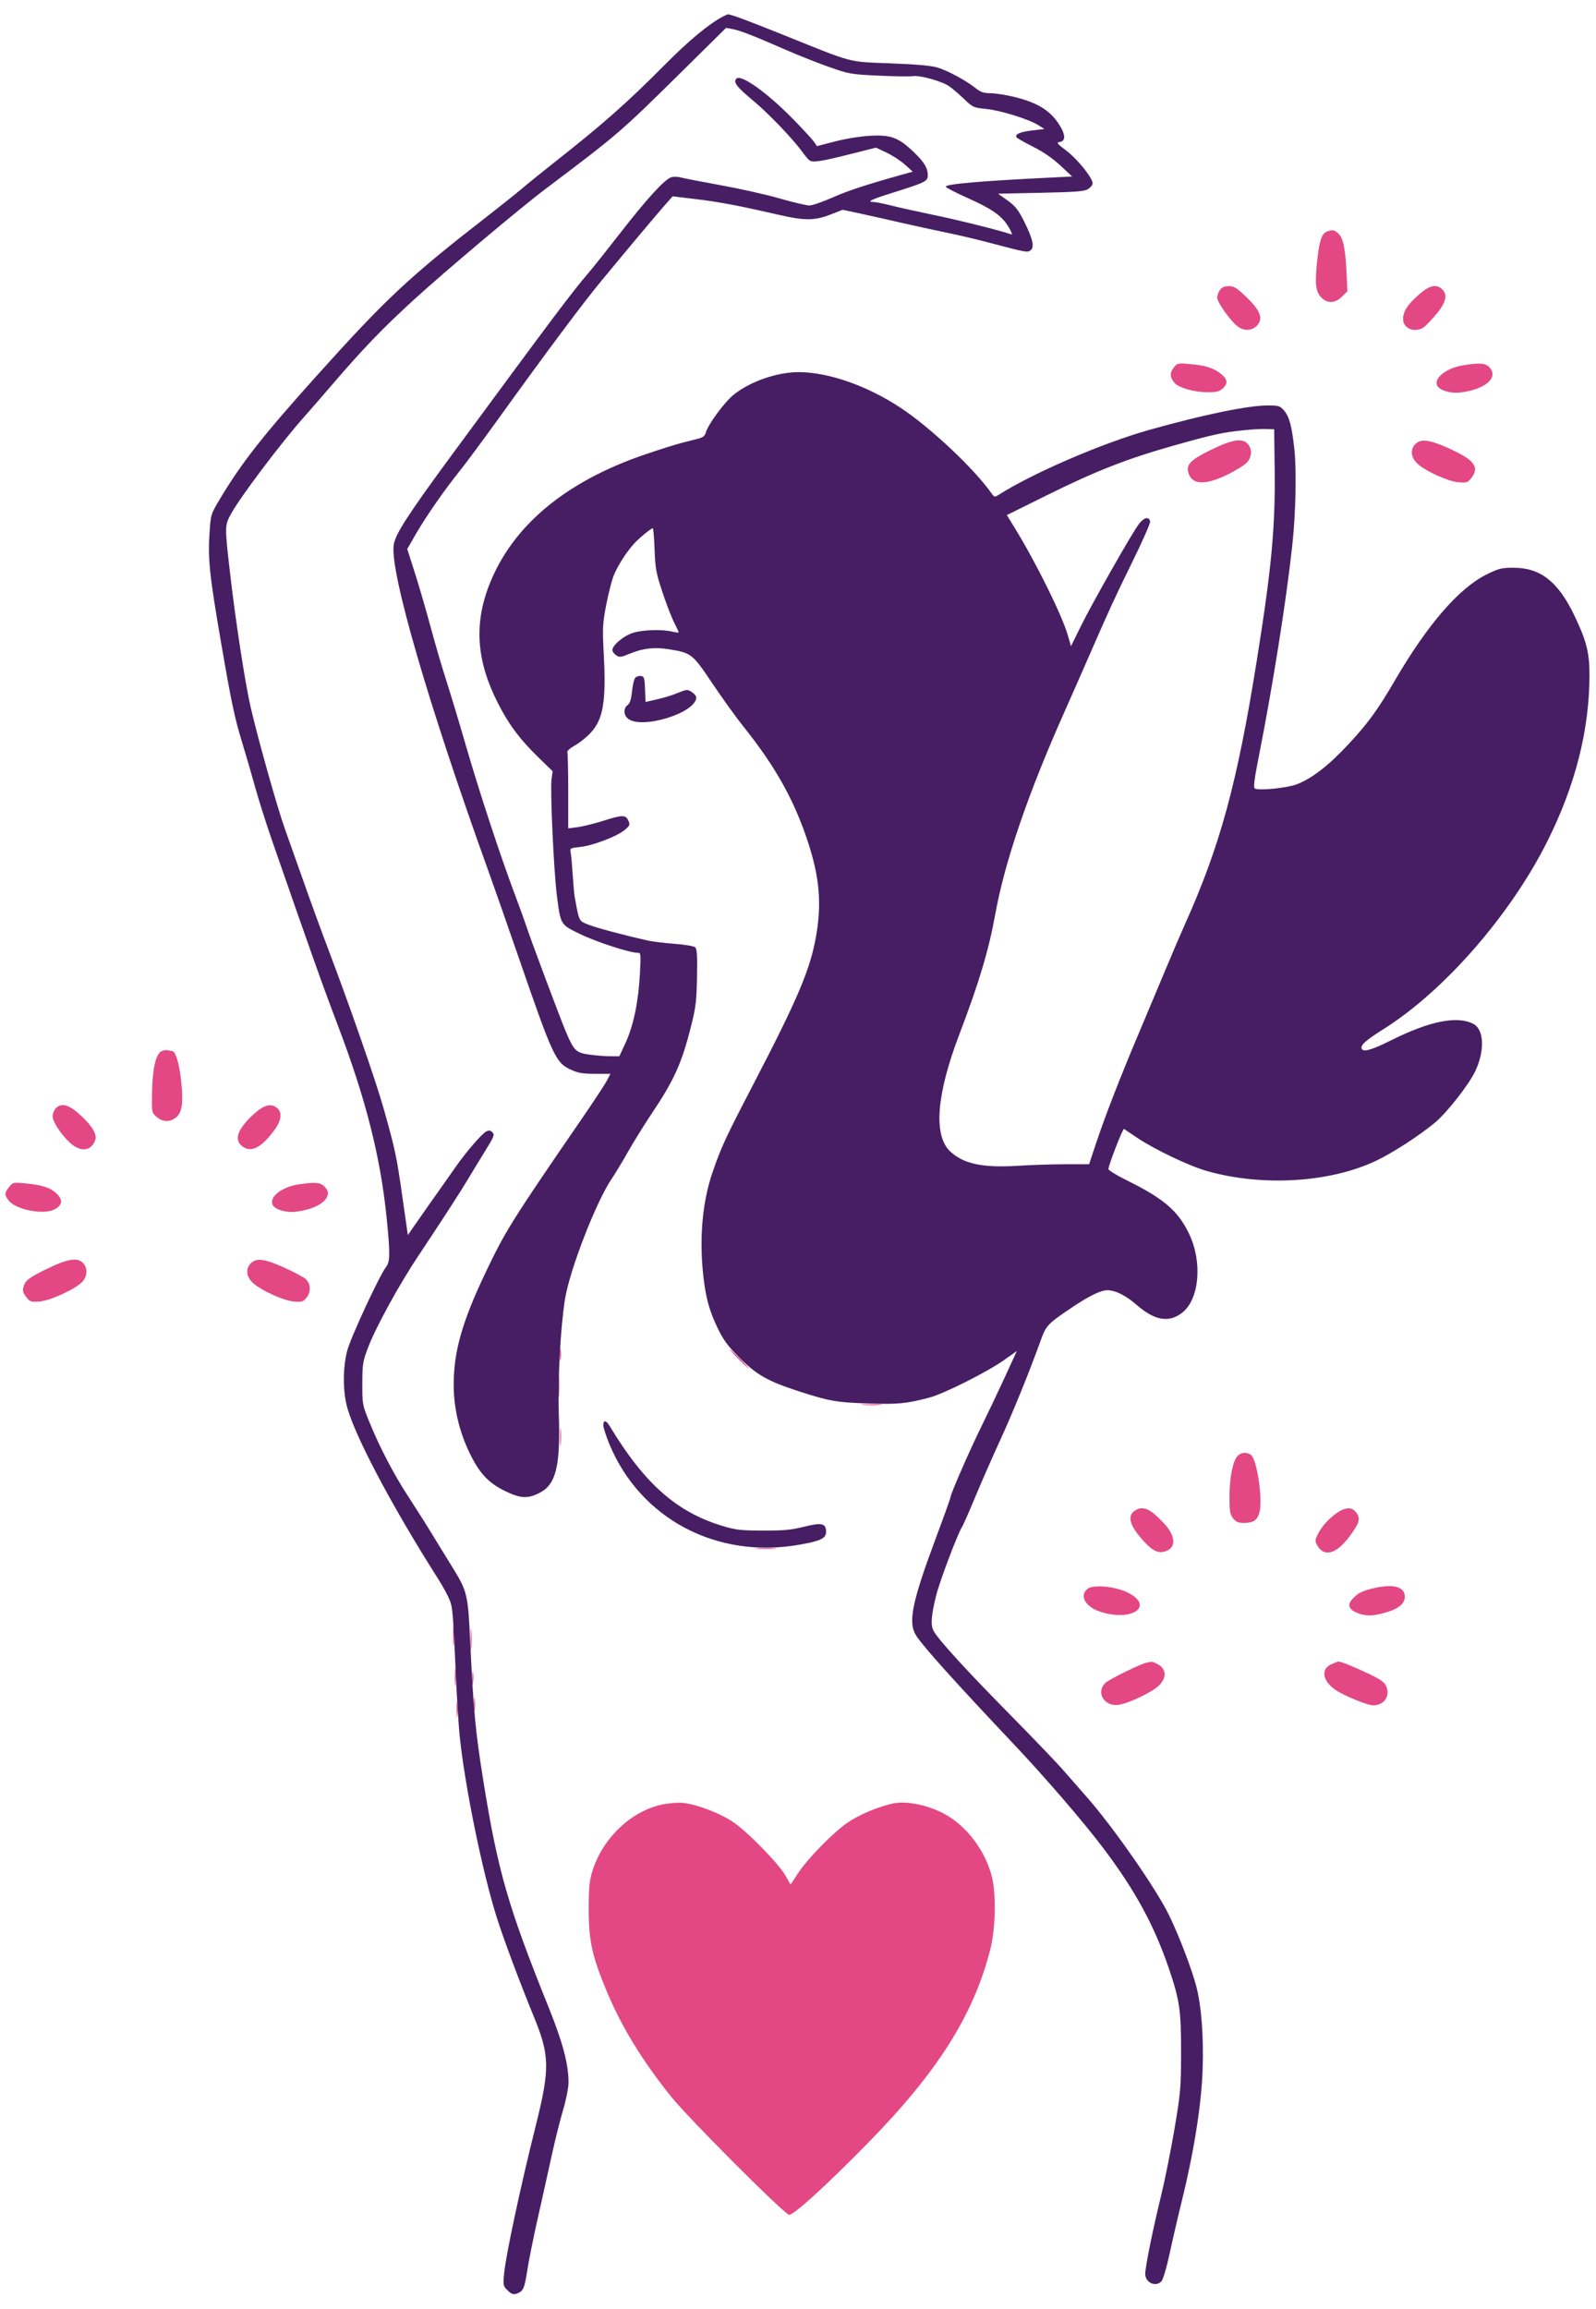
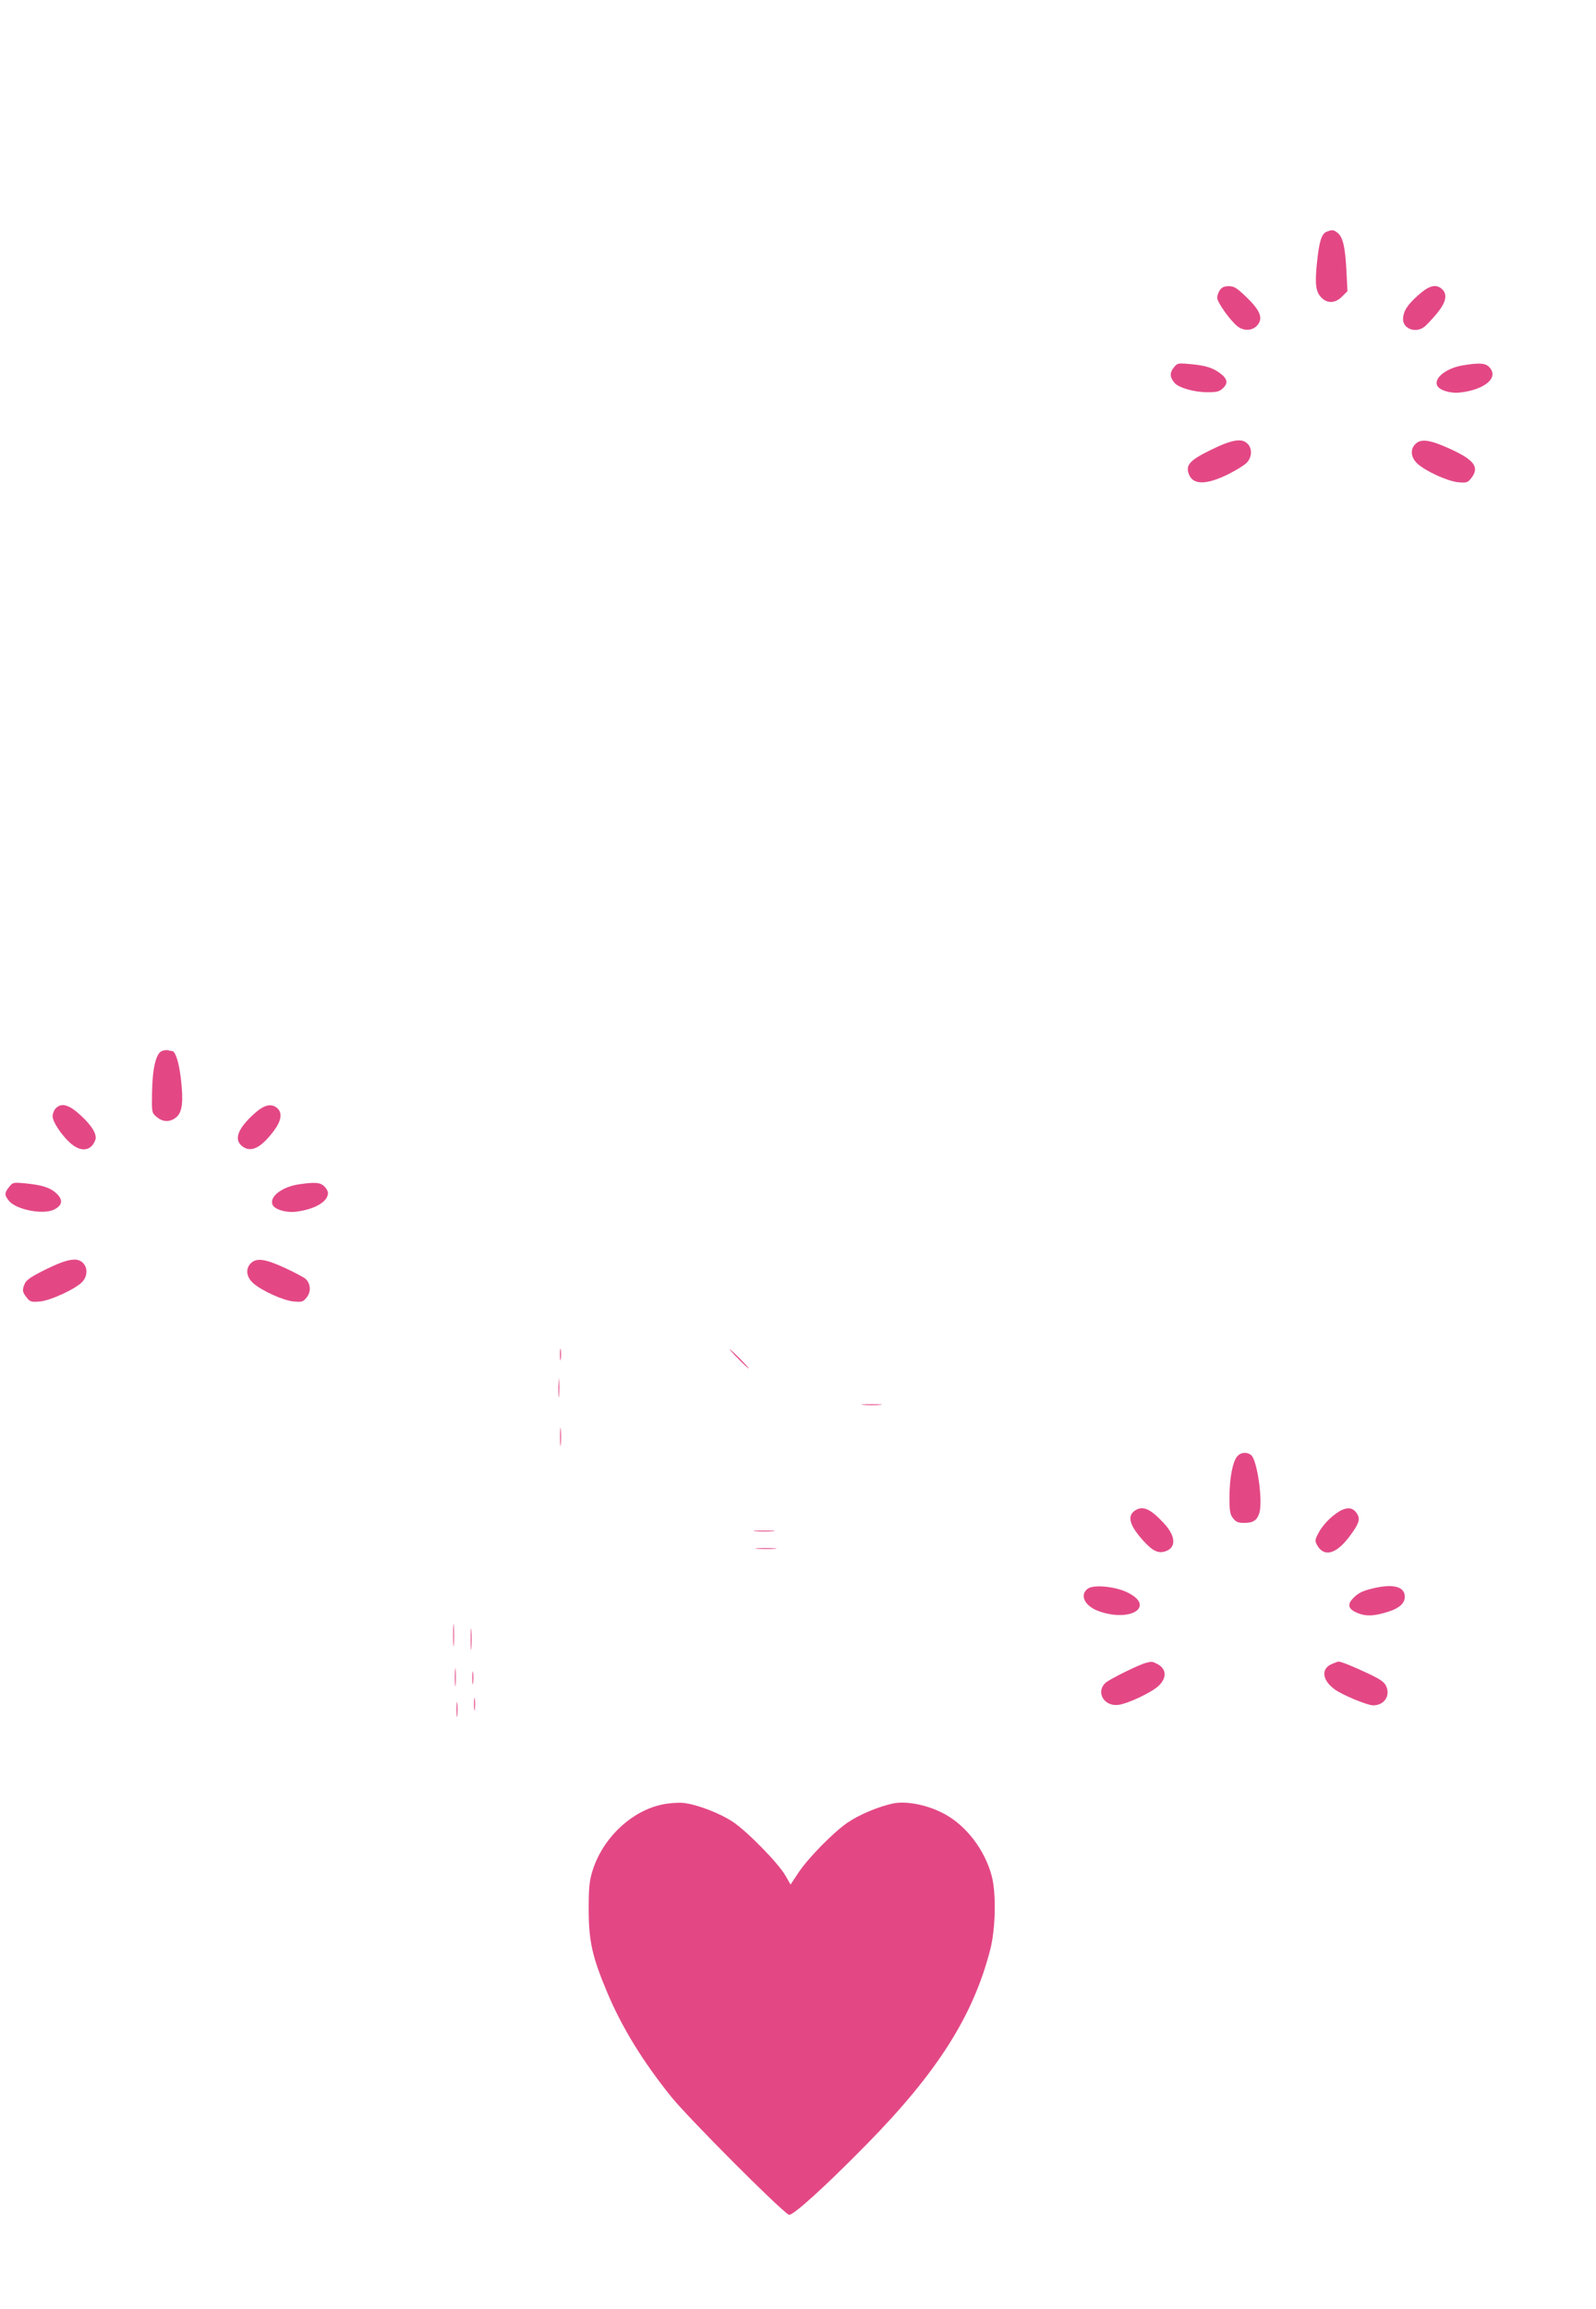
<svg xmlns="http://www.w3.org/2000/svg" width="56" height="81" viewBox="0 0 56 81" fill="none">
  <g clip-path="url(#clip0_6420_1834)">
-     <path fill-rule="evenodd" clip-rule="evenodd" d="M46.546 8.13C46.368 8.202 46.284 8.476 46.208 9.231C46.132 9.976 46.168 10.243 46.37 10.445C46.581 10.656 46.854 10.64 47.09 10.403L47.279 10.215L47.243 9.496C47.201 8.675 47.123 8.331 46.943 8.177C46.805 8.058 46.741 8.051 46.546 8.13ZM42.803 10.175C42.751 10.25 42.708 10.372 42.708 10.445C42.708 10.601 43.167 11.248 43.419 11.446C43.656 11.632 43.975 11.604 44.139 11.383C44.319 11.142 44.205 10.875 43.726 10.415C43.397 10.099 43.299 10.038 43.117 10.038C42.962 10.038 42.872 10.078 42.803 10.175ZM49.764 10.353C49.372 10.702 49.231 10.927 49.231 11.201C49.231 11.529 49.655 11.691 49.957 11.48C50.033 11.427 50.233 11.217 50.402 11.015C50.74 10.609 50.802 10.328 50.595 10.14C50.386 9.951 50.146 10.012 49.764 10.353ZM41.179 12.902C41.036 13.084 41.047 13.244 41.215 13.436C41.361 13.603 41.902 13.757 42.349 13.759C42.695 13.761 42.783 13.739 42.911 13.619C43.099 13.442 43.069 13.284 42.807 13.09C42.547 12.897 42.293 12.82 41.762 12.772C41.323 12.732 41.31 12.735 41.179 12.902ZM51.33 12.816C50.76 12.91 50.32 13.248 50.422 13.514C50.487 13.685 50.886 13.81 51.236 13.769C52.127 13.664 52.61 13.233 52.246 12.869C52.111 12.735 51.894 12.722 51.33 12.816ZM42.481 15.785C41.739 16.15 41.593 16.312 41.717 16.639C41.861 17.017 42.33 17.015 43.099 16.634C43.375 16.497 43.668 16.315 43.749 16.228C43.927 16.038 43.943 15.752 43.785 15.578C43.586 15.357 43.241 15.412 42.481 15.785ZM49.661 15.577C49.473 15.765 49.502 16.047 49.731 16.262C50.017 16.529 50.806 16.888 51.175 16.918C51.458 16.942 51.501 16.928 51.621 16.775C51.924 16.39 51.734 16.132 50.855 15.735C50.163 15.422 49.857 15.381 49.661 15.577ZM5.679 36.87C5.473 36.953 5.35 37.468 5.335 38.315C5.323 39.031 5.323 39.032 5.496 39.181C5.714 39.37 5.975 39.372 6.189 39.189C6.4 39.008 6.441 38.642 6.345 37.822C6.278 37.254 6.152 36.869 6.034 36.869C6.004 36.869 5.942 36.857 5.897 36.842C5.852 36.827 5.754 36.84 5.679 36.87ZM1.948 38.889C1.892 38.951 1.846 39.071 1.846 39.156C1.846 39.351 2.148 39.809 2.464 40.095C2.834 40.429 3.203 40.384 3.344 39.989C3.411 39.798 3.234 39.499 2.837 39.131C2.417 38.742 2.147 38.669 1.948 38.889ZM8.93 39.059C8.346 39.584 8.199 39.967 8.489 40.202C8.8 40.453 9.164 40.274 9.629 39.641C9.872 39.309 9.91 39.038 9.734 38.879C9.529 38.693 9.273 38.751 8.93 39.059ZM0.318 41.64C0.153 41.849 0.152 41.919 0.308 42.117C0.56 42.438 1.525 42.625 1.908 42.427C2.195 42.278 2.219 42.087 1.979 41.863C1.761 41.66 1.477 41.568 0.887 41.512C0.462 41.472 0.447 41.475 0.318 41.64ZM10.491 41.545C9.902 41.632 9.453 41.973 9.56 42.253C9.625 42.422 10.024 42.548 10.369 42.508C11.039 42.429 11.508 42.157 11.508 41.848C11.508 41.786 11.447 41.679 11.373 41.61C11.23 41.477 11.048 41.464 10.491 41.545ZM1.623 44.522C1.124 44.767 0.931 44.895 0.875 45.017C0.771 45.246 0.78 45.319 0.933 45.514C1.054 45.668 1.094 45.68 1.394 45.656C1.771 45.624 2.651 45.219 2.888 44.966C3.066 44.777 3.082 44.49 2.924 44.316C2.725 44.096 2.379 44.151 1.623 44.522ZM8.8 44.315C8.611 44.504 8.64 44.785 8.87 45C9.156 45.267 9.945 45.626 10.313 45.657C10.599 45.68 10.639 45.667 10.764 45.508C10.921 45.309 10.902 45.032 10.722 44.862C10.663 44.808 10.337 44.635 9.996 44.477C9.305 44.159 8.998 44.117 8.8 44.315ZM19.649 47.515C19.649 47.701 19.661 47.778 19.675 47.684C19.689 47.591 19.689 47.439 19.675 47.346C19.661 47.253 19.649 47.329 19.649 47.515ZM25.908 47.669C26.091 47.855 26.256 48.008 26.273 48.008C26.29 48.008 26.153 47.855 25.969 47.669C25.785 47.483 25.621 47.331 25.604 47.331C25.587 47.331 25.724 47.483 25.908 47.669ZM19.592 48.654C19.592 48.992 19.602 49.123 19.615 48.944C19.627 48.765 19.627 48.488 19.614 48.329C19.602 48.169 19.591 48.315 19.592 48.654ZM30.292 49.284C30.453 49.296 30.716 49.296 30.877 49.284C31.038 49.271 30.906 49.261 30.585 49.261C30.263 49.261 30.131 49.271 30.292 49.284ZM19.652 50.408C19.652 50.695 19.663 50.813 19.676 50.669C19.689 50.525 19.689 50.29 19.676 50.146C19.663 50.002 19.652 50.12 19.652 50.408ZM43.417 51.082C43.254 51.263 43.141 51.843 43.139 52.507C43.139 53.013 43.157 53.122 43.266 53.261C43.366 53.388 43.447 53.423 43.639 53.423C43.969 53.423 44.099 53.342 44.184 53.086C44.321 52.671 44.113 51.203 43.894 51.038C43.744 50.926 43.542 50.944 43.417 51.082ZM39.869 52.962C39.531 53.145 39.607 53.485 40.115 54.047C40.457 54.425 40.663 54.515 40.933 54.403C41.276 54.261 41.241 53.872 40.848 53.446C40.391 52.95 40.13 52.821 39.869 52.962ZM47.101 52.962C46.816 53.086 46.434 53.452 46.273 53.757C46.133 54.02 46.13 54.05 46.217 54.207C46.454 54.629 46.878 54.521 47.33 53.925C47.687 53.454 47.741 53.292 47.611 53.092C47.489 52.907 47.325 52.865 47.101 52.962ZM26.51 53.715C26.689 53.727 26.965 53.727 27.125 53.714C27.285 53.702 27.138 53.691 26.8 53.692C26.462 53.692 26.331 53.702 26.51 53.715ZM26.571 54.33C26.75 54.342 27.027 54.342 27.187 54.33C27.346 54.317 27.2 54.307 26.861 54.307C26.523 54.307 26.392 54.318 26.571 54.33ZM38.169 55.729C37.865 55.951 38.061 56.346 38.563 56.523C39.687 56.919 40.549 56.345 39.558 55.861C39.127 55.65 38.376 55.579 38.169 55.729ZM48.154 55.724C47.781 55.816 47.644 55.888 47.456 56.089C47.256 56.303 47.323 56.466 47.663 56.596C47.96 56.709 48.241 56.691 48.744 56.527C49.105 56.409 49.292 56.234 49.292 56.015C49.292 55.652 48.878 55.547 48.154 55.724ZM15.9 57.361C15.9 57.717 15.91 57.862 15.922 57.684C15.935 57.507 15.935 57.216 15.922 57.038C15.91 56.861 15.9 57.006 15.9 57.361ZM16.515 57.515C16.515 57.854 16.525 57.984 16.538 57.806C16.55 57.627 16.55 57.35 16.538 57.19C16.525 57.031 16.515 57.177 16.515 57.515ZM40.215 58.33C39.968 58.392 38.922 58.908 38.786 59.036C38.444 59.358 38.735 59.863 39.231 59.807C39.567 59.77 40.417 59.368 40.661 59.131C40.949 58.852 40.928 58.539 40.611 58.374C40.43 58.281 40.416 58.279 40.215 58.33ZM46.725 58.375C46.341 58.542 46.391 58.943 46.835 59.265C47.107 59.462 47.977 59.823 48.18 59.823C48.561 59.823 48.787 59.502 48.644 59.163C48.58 59.01 48.456 58.921 48.021 58.713C47.502 58.466 47.044 58.282 46.962 58.287C46.94 58.288 46.834 58.328 46.725 58.375ZM15.96 58.838C15.96 59.126 15.971 59.244 15.983 59.1C15.996 58.956 15.996 58.721 15.983 58.577C15.971 58.433 15.96 58.551 15.96 58.838ZM16.573 58.869C16.573 59.072 16.585 59.148 16.598 59.037C16.612 58.927 16.612 58.761 16.598 58.668C16.584 58.575 16.573 58.666 16.573 58.869ZM16.634 59.792C16.635 59.995 16.646 60.071 16.66 59.96C16.674 59.85 16.673 59.684 16.659 59.591C16.645 59.499 16.634 59.589 16.634 59.792ZM16.02 59.977C16.02 60.214 16.032 60.303 16.045 60.175C16.058 60.048 16.058 59.854 16.044 59.745C16.031 59.635 16.02 59.74 16.02 59.977ZM23.247 63.299C22.143 63.526 21.133 64.492 20.78 65.656C20.678 65.993 20.655 66.239 20.656 66.992C20.657 68.088 20.779 68.637 21.293 69.864C21.811 71.103 22.534 72.284 23.545 73.546C24.133 74.279 27.329 77.487 27.677 77.692C27.789 77.759 28.921 76.736 30.401 75.23C32.892 72.696 34.152 70.711 34.748 68.38C34.933 67.658 34.958 66.427 34.801 65.823C34.562 64.902 33.908 64.044 33.13 63.627C32.546 63.315 31.799 63.165 31.328 63.266C30.817 63.376 30.144 63.66 29.741 63.935C29.244 64.275 28.36 65.175 28.022 65.683L27.739 66.109L27.56 65.796C27.311 65.36 26.221 64.247 25.715 63.91C25.249 63.6 24.444 63.293 23.969 63.245C23.8 63.227 23.475 63.252 23.247 63.299Z" fill="#E34885" />
-     <path fill-rule="evenodd" clip-rule="evenodd" d="M25.323 0.604C24.855 0.856 24.144 1.448 23.353 2.246C21.978 3.631 21.183 4.333 19.354 5.774C18.982 6.067 18.511 6.448 18.308 6.621C18.105 6.793 17.62 7.181 17.231 7.483C14.338 9.728 13.582 10.433 11.073 13.225C9.235 15.271 8.484 16.226 7.738 17.468C7.398 18.035 7.396 18.04 7.353 18.677C7.29 19.603 7.351 20.192 7.76 22.561C8.118 24.641 8.233 25.186 8.494 26.038C8.624 26.461 8.83 27.168 8.951 27.608C9.073 28.048 9.335 28.878 9.535 29.454C10.927 33.462 11.311 34.541 11.857 35.977C12.839 38.562 13.353 40.592 13.569 42.746C13.693 43.99 13.689 44.263 13.543 44.449C13.316 44.738 12.304 46.919 12.183 47.38C12.039 47.93 12.026 48.662 12.149 49.238C12.353 50.19 13.689 52.739 15.377 55.392C15.538 55.646 15.717 55.974 15.775 56.122C15.884 56.398 15.894 56.514 16.002 58.9C16.037 59.661 16.094 60.561 16.129 60.9C16.311 62.655 16.916 65.624 17.422 67.238C17.65 67.969 18.243 69.555 18.72 70.715C19.292 72.107 19.301 72.558 18.8 74.561C18.26 76.721 17.755 79.079 17.69 79.741C17.648 80.164 17.654 80.19 17.809 80.345C17.929 80.465 18.007 80.497 18.109 80.466C18.352 80.393 18.404 80.285 18.498 79.664C18.548 79.328 18.714 78.5 18.867 77.823C19.02 77.146 19.239 76.161 19.354 75.633C19.468 75.106 19.648 74.385 19.753 74.033C19.861 73.671 19.946 73.245 19.948 73.054C19.953 72.437 19.749 71.656 19.271 70.469C17.825 66.881 17.47 65.65 16.959 62.469C16.678 60.723 16.611 59.997 16.491 57.439C16.422 55.962 16.381 55.794 15.9 55.021C15.742 54.768 15.428 54.257 15.202 53.885C14.976 53.512 14.581 52.888 14.326 52.498C13.817 51.722 13.317 50.762 12.948 49.854C12.718 49.286 12.711 49.248 12.713 48.531C12.715 47.849 12.731 47.752 12.915 47.269C13.188 46.555 14.008 45.057 14.673 44.062C15.517 42.797 16.159 41.805 16.441 41.331C16.582 41.094 16.849 40.656 17.034 40.357C17.335 39.87 17.361 39.804 17.277 39.72C17.205 39.648 17.155 39.642 17.059 39.693C16.899 39.779 16.345 40.421 15.991 40.931C15.838 41.151 15.563 41.541 15.38 41.799C15.196 42.056 14.881 42.505 14.678 42.797L14.31 43.326L14.115 41.959C13.91 40.531 13.873 40.354 13.465 38.9C13.199 37.951 12.3 35.363 11.53 33.331C11.273 32.654 10.874 31.56 10.643 30.9C10.411 30.24 10.123 29.428 10.003 29.096C9.743 28.38 9.052 25.925 8.794 24.803C8.595 23.936 8.262 21.762 8.068 20.069C7.881 18.44 7.882 18.426 8.12 18.002C8.46 17.395 9.87 15.526 10.646 14.654C10.871 14.4 11.329 13.874 11.662 13.485C12.732 12.237 13.421 11.521 14.523 10.513C15.598 9.531 18.236 7.31 19.129 6.637C21.714 4.688 21.767 4.642 23.953 2.482L25.476 0.978L25.707 1.021C25.971 1.07 26.47 1.264 27.569 1.747C27.992 1.932 28.671 2.202 29.077 2.345C29.79 2.597 29.851 2.608 30.831 2.654C31.389 2.681 31.932 2.688 32.036 2.671C32.277 2.633 33.043 2.847 33.306 3.027C33.417 3.103 33.65 3.303 33.825 3.471C34.131 3.766 34.158 3.778 34.596 3.821C35.099 3.87 36.096 4.179 36.431 4.39L36.646 4.525L36.221 4.575C35.796 4.625 35.601 4.71 35.667 4.816C35.686 4.847 35.947 4.996 36.247 5.147C36.603 5.325 36.937 5.555 37.206 5.806L37.618 6.192L36.794 6.233C34.388 6.351 33.156 6.459 33.186 6.55C33.197 6.585 33.524 6.754 33.911 6.927C34.805 7.327 35.141 7.559 35.376 7.942C35.48 8.11 35.531 8.237 35.49 8.223C35.075 8.081 33.665 7.728 32.8 7.549C32.208 7.426 31.511 7.271 31.251 7.205C30.992 7.139 30.716 7.085 30.639 7.085C30.395 7.085 30.592 6.988 31.262 6.78C32.464 6.405 32.554 6.362 32.554 6.154C32.554 5.888 32.425 5.679 32.037 5.311C31.519 4.821 31.249 4.723 30.527 4.763C30.192 4.782 29.665 4.867 29.302 4.961L28.665 5.126L28.568 4.982C28.514 4.903 28.192 4.552 27.851 4.202C26.932 3.26 26.004 2.594 25.839 2.759C25.719 2.879 25.845 3.046 26.409 3.515C26.958 3.972 27.806 4.854 28.153 5.331C28.251 5.466 28.361 5.597 28.397 5.622C28.52 5.708 28.794 5.668 29.764 5.424L30.738 5.179L31.107 5.354C31.311 5.45 31.601 5.639 31.752 5.775L32.028 6.022L31.66 6.124C30.413 6.472 29.743 6.692 29.199 6.934C28.86 7.084 28.5 7.208 28.399 7.208C28.298 7.208 27.828 7.097 27.354 6.961C26.88 6.825 25.952 6.617 25.292 6.498C24.632 6.378 23.999 6.256 23.886 6.225C23.767 6.193 23.62 6.192 23.538 6.223C23.302 6.313 22.678 6.996 21.797 8.131C21.337 8.723 20.819 9.374 20.646 9.577C20.041 10.286 19.511 10.992 15.908 15.884C14.318 18.043 13.87 18.734 13.814 19.115C13.675 20.052 15.036 24.732 17.15 30.592C17.339 31.117 17.819 32.488 18.216 33.638C19.391 37.042 19.5 37.278 20.019 37.519C20.28 37.641 20.438 37.668 20.878 37.669L21.418 37.669L21.299 37.9C21.233 38.027 20.847 38.615 20.44 39.208C17.939 42.85 17.735 43.176 17.031 44.654C16.213 46.371 15.915 47.428 15.919 48.592C15.922 49.412 16.118 50.238 16.489 50.995C16.827 51.684 17.137 52.016 17.706 52.297C18.256 52.569 18.516 52.584 18.937 52.367C19.513 52.07 19.67 51.419 19.607 49.576C19.568 48.399 19.667 46.555 19.824 45.577C19.989 44.542 20.927 42.13 21.472 41.337C21.577 41.184 21.829 40.768 22.031 40.412C22.233 40.056 22.596 39.469 22.838 39.108C23.66 37.881 23.92 37.307 24.253 35.977C24.414 35.339 24.441 35.106 24.456 34.269C24.47 33.493 24.456 33.285 24.387 33.227C24.339 33.188 24.018 33.135 23.673 33.109C23.328 33.084 22.908 33.033 22.738 32.995C21.885 32.804 20.92 32.547 20.641 32.435C20.303 32.299 20.322 32.338 20.158 31.423C20.146 31.355 20.118 31.023 20.095 30.684C20.073 30.346 20.041 29.997 20.024 29.909C19.995 29.754 20.006 29.747 20.358 29.711C20.803 29.664 21.646 29.342 21.918 29.115C22.103 28.961 22.113 28.933 22.046 28.785C21.951 28.577 21.844 28.579 21.145 28.8C20.837 28.897 20.439 28.995 20.262 29.017L19.938 29.058V27.769C19.938 27.059 19.924 26.442 19.907 26.397C19.888 26.346 19.989 26.252 20.175 26.148C20.339 26.056 20.586 25.858 20.725 25.707C21.169 25.226 21.273 24.597 21.184 22.931C21.137 22.038 21.145 21.88 21.267 21.238C21.342 20.849 21.457 20.389 21.523 20.217C21.658 19.863 21.995 19.337 22.276 19.041C22.468 18.838 22.848 18.531 22.906 18.531C22.924 18.531 22.952 18.87 22.968 19.285C22.994 19.958 23.024 20.117 23.246 20.781C23.382 21.189 23.566 21.666 23.655 21.84C23.743 22.015 23.815 22.169 23.815 22.184C23.815 22.198 23.712 22.186 23.584 22.156C23.223 22.073 22.576 22.091 22.226 22.195C21.881 22.297 21.456 22.658 21.489 22.821C21.499 22.873 21.563 22.952 21.631 22.996C21.735 23.064 21.804 23.055 22.092 22.933C22.545 22.742 22.96 22.694 23.464 22.775C24.26 22.902 24.293 22.928 24.991 23.967C25.335 24.48 25.827 25.163 26.084 25.485C27.205 26.885 27.863 28.06 28.345 29.524C28.753 30.764 28.834 31.674 28.639 32.812C28.437 33.99 28.006 35.012 26.434 38.034C25.44 39.947 25.3 40.25 24.994 41.146C24.641 42.181 24.53 43.467 24.68 44.777C24.767 45.541 24.889 45.981 25.181 46.59C25.384 47.012 25.532 47.212 25.962 47.642C26.552 48.231 26.942 48.452 28 48.796C29.084 49.149 29.338 49.194 30.431 49.233C31.493 49.27 31.805 49.24 32.609 49.027C33.12 48.891 34.609 48.145 35.209 47.724L35.679 47.393L35.262 48.3C35.033 48.799 34.661 49.581 34.436 50.038C34.025 50.871 33.354 52.407 33.354 52.513C33.354 52.544 33.135 53.156 32.867 53.873C31.983 56.242 31.845 56.93 32.161 57.399C32.444 57.818 33.558 59.055 35.564 61.177C36.664 62.34 38.038 63.935 38.726 64.85C39.826 66.31 40.493 67.533 41.003 69.023C41.393 70.164 41.446 70.53 41.442 72.038C41.439 73.237 41.422 73.429 41.21 74.683C41.084 75.427 40.87 76.494 40.733 77.053C40.452 78.2 40.184 79.521 40.184 79.765C40.184 80.078 40.555 80.244 40.757 80.021C40.812 79.96 40.939 79.524 41.04 79.052C41.141 78.579 41.337 77.735 41.475 77.177C41.893 75.486 42.159 73.802 42.198 72.592C42.236 71.415 42.154 70.356 41.971 69.665C41.806 69.041 41.348 67.849 41.011 67.168C40.537 66.208 39.036 64.059 38.113 63.017C37.916 62.794 37.564 62.393 37.332 62.125C37.1 61.857 36.255 60.975 35.455 60.164C33.919 58.608 32.917 57.511 32.758 57.212C32.646 57.001 32.673 56.653 32.858 55.93C32.983 55.441 33.605 53.798 33.75 53.575C33.794 53.507 34.002 53.036 34.212 52.529C34.423 52.022 34.817 51.123 35.089 50.531C35.546 49.535 36.106 48.157 36.519 47.013C36.706 46.496 36.765 46.434 37.6 45.873C38.123 45.522 38.474 45.337 38.73 45.275C39.017 45.206 39.439 45.39 39.895 45.785C40.525 46.331 41.02 46.411 41.486 46.044C42.08 45.577 42.195 44.286 41.732 43.302C41.349 42.489 40.846 42.053 39.554 41.414C39.19 41.234 38.892 41.053 38.892 41.011C38.892 40.879 39.397 39.577 39.438 39.603C39.459 39.617 39.67 39.757 39.906 39.916C40.512 40.323 41.721 40.9 42.34 41.076C44.282 41.632 46.66 41.489 48.282 40.72C48.862 40.446 49.794 39.842 50.345 39.385C50.773 39.029 51.543 38.046 51.767 37.569C52.103 36.851 52.072 36.112 51.698 35.918C51.128 35.623 50.167 35.815 48.803 36.497C48.199 36.799 47.884 36.901 47.804 36.821C47.685 36.702 47.865 36.528 48.567 36.086C50.684 34.75 53.007 32.084 54.292 29.515C55.274 27.552 55.765 25.622 55.771 23.7C55.774 22.896 55.667 22.476 55.233 21.575C54.664 20.397 54.048 19.916 53.104 19.916C52.688 19.915 52.589 19.94 52.157 20.154C51.195 20.63 50.091 21.904 48.953 23.854C48.346 24.895 48.005 25.365 47.328 26.093C46.623 26.853 46.025 27.316 45.495 27.515C45.14 27.648 44.143 27.744 44.024 27.657C43.976 27.622 44.016 27.305 44.164 26.561C44.662 24.047 45.144 21.002 45.348 19.084C45.465 17.986 45.496 16.503 45.417 15.766C45.328 14.939 45.24 14.613 45.044 14.388C44.915 14.24 44.859 14.223 44.489 14.223C43.79 14.223 42.244 14.541 40.33 15.079C38.673 15.545 36.241 16.594 35.031 17.364C34.906 17.444 34.885 17.439 34.796 17.314C34.192 16.451 32.647 14.996 31.6 14.305C30.426 13.53 29.065 13.054 28.021 13.054C27.264 13.054 26.318 13.383 25.74 13.849C25.417 14.109 24.831 14.908 24.762 15.182C24.736 15.287 24.661 15.346 24.501 15.388C24.378 15.42 24.11 15.489 23.906 15.54C23.702 15.592 23.122 15.775 22.619 15.947C19.824 16.9 17.962 18.464 17.161 20.531C16.624 21.917 16.724 23.213 17.483 24.69C17.864 25.433 18.238 25.931 18.887 26.564L19.391 27.054L19.352 27.337C19.3 27.724 19.432 30.59 19.541 31.428C19.674 32.452 19.66 32.428 20.356 32.767C20.915 33.04 22.092 33.423 22.369 33.423C22.488 33.423 22.491 33.45 22.452 34.177C22.4 35.146 22.225 35.985 21.95 36.58L21.731 37.054L21.404 37.053C21.224 37.052 20.897 37.026 20.677 36.995C20.212 36.929 20.14 36.859 19.862 36.209C19.67 35.761 18.589 32.876 18.461 32.469C18.418 32.334 18.237 31.835 18.059 31.361C17.562 30.044 16.793 27.703 16.34 26.131C16.115 25.352 15.81 24.341 15.663 23.884C15.515 23.428 15.267 22.583 15.113 22.008C14.959 21.432 14.71 20.578 14.561 20.11L14.289 19.259L14.596 18.725C14.944 18.122 15.6 17.18 16.139 16.509C16.339 16.261 16.945 15.444 17.485 14.694C19.204 12.307 20.443 10.648 21.098 9.855C22.118 8.62 23.051 7.508 23.337 7.186L23.602 6.887L24.44 6.988C25.258 7.087 25.98 7.225 27.354 7.542C28.226 7.744 28.59 7.741 29.138 7.527L29.568 7.359L30.215 7.498C30.57 7.575 31.221 7.721 31.662 7.823C32.102 7.924 32.794 8.075 33.2 8.158C33.606 8.241 34.271 8.397 34.677 8.505C36.022 8.86 36.045 8.864 36.159 8.78C36.305 8.674 36.239 8.377 35.933 7.765C35.729 7.359 35.627 7.229 35.353 7.033L35.02 6.795L36.524 6.763C37.781 6.736 38.054 6.714 38.184 6.629C38.269 6.573 38.338 6.484 38.338 6.431C38.338 6.244 37.81 5.585 37.428 5.295C37.091 5.04 37.059 4.999 37.181 4.981C37.398 4.951 37.392 4.725 37.165 4.371C36.842 3.866 36.391 3.592 35.555 3.392C35.275 3.325 34.913 3.27 34.75 3.27C34.516 3.269 34.407 3.232 34.227 3.088C33.895 2.824 33.271 2.486 32.904 2.372C32.682 2.303 32.182 2.258 31.262 2.223C29.738 2.165 29.971 2.225 27.6 1.27C26.286 0.74 25.633 0.497 25.538 0.503C25.521 0.504 25.424 0.55 25.323 0.604ZM43.661 15.09C42.901 15.167 42.531 15.248 41.138 15.643C39.511 16.105 38.435 16.528 36.7 17.389L35.328 18.069L35.593 18.5C36.352 19.733 37.275 21.599 37.475 22.308L37.578 22.669L37.923 21.969C38.335 21.136 39.72 18.698 39.963 18.379C40.139 18.149 40.321 18.109 40.356 18.294C40.367 18.349 40.1 18.958 39.762 19.647C39.073 21.055 38.972 21.275 38.235 22.961C37.947 23.621 37.548 24.528 37.348 24.975C36.071 27.839 35.254 30.229 34.922 32.069C34.695 33.325 34.354 34.467 33.661 36.285C32.856 38.394 32.744 39.833 33.34 40.391C33.81 40.831 34.477 40.972 35.722 40.895C36.196 40.865 36.951 40.841 37.4 40.841L38.215 40.841L38.439 40.163C38.765 39.18 39.287 37.832 39.955 36.253C40.276 35.492 40.712 34.454 40.924 33.946C41.135 33.438 41.432 32.746 41.584 32.408C42.808 29.677 43.406 27.489 44.087 23.238C44.617 19.93 44.752 18.496 44.725 16.441L44.708 15.06L44.431 15.05C44.278 15.044 43.932 15.062 43.661 15.09ZM22.287 23.78C22.247 23.828 22.197 24.044 22.175 24.26C22.146 24.54 22.101 24.677 22.021 24.734C21.876 24.837 21.875 25.067 22.02 25.198C22.476 25.61 24.431 25.014 24.431 24.462C24.431 24.417 24.36 24.333 24.273 24.276C24.123 24.178 24.098 24.18 23.796 24.302C23.506 24.419 23.315 24.475 22.818 24.587L22.651 24.624L22.633 24.177C22.617 23.778 22.602 23.729 22.487 23.712C22.416 23.702 22.326 23.733 22.287 23.78ZM21.169 50.001C21.169 50.083 21.27 50.389 21.392 50.683C22.48 53.281 25.15 54.693 28.027 54.191C28.796 54.057 28.985 53.967 28.985 53.736C28.985 53.436 28.834 53.401 28.204 53.559C27.764 53.67 27.493 53.695 26.769 53.692C25.984 53.69 25.812 53.669 25.336 53.525C23.733 53.038 22.605 52.036 21.391 50.023C21.266 49.814 21.169 49.805 21.169 50.001Z" fill="#471E64" />
+     <path fill-rule="evenodd" clip-rule="evenodd" d="M46.546 8.13C46.368 8.202 46.284 8.476 46.208 9.231C46.132 9.976 46.168 10.243 46.37 10.445C46.581 10.656 46.854 10.64 47.09 10.403L47.279 10.215L47.243 9.496C47.201 8.675 47.123 8.331 46.943 8.177C46.805 8.058 46.741 8.051 46.546 8.13ZM42.803 10.175C42.751 10.25 42.708 10.372 42.708 10.445C42.708 10.601 43.167 11.248 43.419 11.446C43.656 11.632 43.975 11.604 44.139 11.383C44.319 11.142 44.205 10.875 43.726 10.415C43.397 10.099 43.299 10.038 43.117 10.038C42.962 10.038 42.872 10.078 42.803 10.175ZM49.764 10.353C49.372 10.702 49.231 10.927 49.231 11.201C49.231 11.529 49.655 11.691 49.957 11.48C50.033 11.427 50.233 11.217 50.402 11.015C50.74 10.609 50.802 10.328 50.595 10.14C50.386 9.951 50.146 10.012 49.764 10.353ZM41.179 12.902C41.036 13.084 41.047 13.244 41.215 13.436C41.361 13.603 41.902 13.757 42.349 13.759C42.695 13.761 42.783 13.739 42.911 13.619C43.099 13.442 43.069 13.284 42.807 13.09C42.547 12.897 42.293 12.82 41.762 12.772C41.323 12.732 41.31 12.735 41.179 12.902ZM51.33 12.816C50.76 12.91 50.32 13.248 50.422 13.514C50.487 13.685 50.886 13.81 51.236 13.769C52.127 13.664 52.61 13.233 52.246 12.869C52.111 12.735 51.894 12.722 51.33 12.816ZM42.481 15.785C41.739 16.15 41.593 16.312 41.717 16.639C41.861 17.017 42.33 17.015 43.099 16.634C43.375 16.497 43.668 16.315 43.749 16.228C43.927 16.038 43.943 15.752 43.785 15.578C43.586 15.357 43.241 15.412 42.481 15.785ZM49.661 15.577C49.473 15.765 49.502 16.047 49.731 16.262C50.017 16.529 50.806 16.888 51.175 16.918C51.458 16.942 51.501 16.928 51.621 16.775C51.924 16.39 51.734 16.132 50.855 15.735C50.163 15.422 49.857 15.381 49.661 15.577ZM5.679 36.87C5.473 36.953 5.35 37.468 5.335 38.315C5.323 39.031 5.323 39.032 5.496 39.181C5.714 39.37 5.975 39.372 6.189 39.189C6.4 39.008 6.441 38.642 6.345 37.822C6.278 37.254 6.152 36.869 6.034 36.869C6.004 36.869 5.942 36.857 5.897 36.842C5.852 36.827 5.754 36.84 5.679 36.87ZM1.948 38.889C1.892 38.951 1.846 39.071 1.846 39.156C1.846 39.351 2.148 39.809 2.464 40.095C2.834 40.429 3.203 40.384 3.344 39.989C3.411 39.798 3.234 39.499 2.837 39.131C2.417 38.742 2.147 38.669 1.948 38.889ZM8.93 39.059C8.346 39.584 8.199 39.967 8.489 40.202C8.8 40.453 9.164 40.274 9.629 39.641C9.872 39.309 9.91 39.038 9.734 38.879C9.529 38.693 9.273 38.751 8.93 39.059ZM0.318 41.64C0.153 41.849 0.152 41.919 0.308 42.117C0.56 42.438 1.525 42.625 1.908 42.427C2.195 42.278 2.219 42.087 1.979 41.863C1.761 41.66 1.477 41.568 0.887 41.512C0.462 41.472 0.447 41.475 0.318 41.64ZM10.491 41.545C9.902 41.632 9.453 41.973 9.56 42.253C9.625 42.422 10.024 42.548 10.369 42.508C11.039 42.429 11.508 42.157 11.508 41.848C11.508 41.786 11.447 41.679 11.373 41.61C11.23 41.477 11.048 41.464 10.491 41.545ZM1.623 44.522C1.124 44.767 0.931 44.895 0.875 45.017C0.771 45.246 0.78 45.319 0.933 45.514C1.054 45.668 1.094 45.68 1.394 45.656C1.771 45.624 2.651 45.219 2.888 44.966C3.066 44.777 3.082 44.49 2.924 44.316C2.725 44.096 2.379 44.151 1.623 44.522ZM8.8 44.315C8.611 44.504 8.64 44.785 8.87 45C9.156 45.267 9.945 45.626 10.313 45.657C10.599 45.68 10.639 45.667 10.764 45.508C10.921 45.309 10.902 45.032 10.722 44.862C10.663 44.808 10.337 44.635 9.996 44.477C9.305 44.159 8.998 44.117 8.8 44.315ZM19.649 47.515C19.649 47.701 19.661 47.778 19.675 47.684C19.689 47.591 19.689 47.439 19.675 47.346C19.661 47.253 19.649 47.329 19.649 47.515ZM25.908 47.669C26.091 47.855 26.256 48.008 26.273 48.008C26.29 48.008 26.153 47.855 25.969 47.669C25.785 47.483 25.621 47.331 25.604 47.331C25.587 47.331 25.724 47.483 25.908 47.669ZM19.592 48.654C19.592 48.992 19.602 49.123 19.615 48.944C19.627 48.765 19.627 48.488 19.614 48.329ZM30.292 49.284C30.453 49.296 30.716 49.296 30.877 49.284C31.038 49.271 30.906 49.261 30.585 49.261C30.263 49.261 30.131 49.271 30.292 49.284ZM19.652 50.408C19.652 50.695 19.663 50.813 19.676 50.669C19.689 50.525 19.689 50.29 19.676 50.146C19.663 50.002 19.652 50.12 19.652 50.408ZM43.417 51.082C43.254 51.263 43.141 51.843 43.139 52.507C43.139 53.013 43.157 53.122 43.266 53.261C43.366 53.388 43.447 53.423 43.639 53.423C43.969 53.423 44.099 53.342 44.184 53.086C44.321 52.671 44.113 51.203 43.894 51.038C43.744 50.926 43.542 50.944 43.417 51.082ZM39.869 52.962C39.531 53.145 39.607 53.485 40.115 54.047C40.457 54.425 40.663 54.515 40.933 54.403C41.276 54.261 41.241 53.872 40.848 53.446C40.391 52.95 40.13 52.821 39.869 52.962ZM47.101 52.962C46.816 53.086 46.434 53.452 46.273 53.757C46.133 54.02 46.13 54.05 46.217 54.207C46.454 54.629 46.878 54.521 47.33 53.925C47.687 53.454 47.741 53.292 47.611 53.092C47.489 52.907 47.325 52.865 47.101 52.962ZM26.51 53.715C26.689 53.727 26.965 53.727 27.125 53.714C27.285 53.702 27.138 53.691 26.8 53.692C26.462 53.692 26.331 53.702 26.51 53.715ZM26.571 54.33C26.75 54.342 27.027 54.342 27.187 54.33C27.346 54.317 27.2 54.307 26.861 54.307C26.523 54.307 26.392 54.318 26.571 54.33ZM38.169 55.729C37.865 55.951 38.061 56.346 38.563 56.523C39.687 56.919 40.549 56.345 39.558 55.861C39.127 55.65 38.376 55.579 38.169 55.729ZM48.154 55.724C47.781 55.816 47.644 55.888 47.456 56.089C47.256 56.303 47.323 56.466 47.663 56.596C47.96 56.709 48.241 56.691 48.744 56.527C49.105 56.409 49.292 56.234 49.292 56.015C49.292 55.652 48.878 55.547 48.154 55.724ZM15.9 57.361C15.9 57.717 15.91 57.862 15.922 57.684C15.935 57.507 15.935 57.216 15.922 57.038C15.91 56.861 15.9 57.006 15.9 57.361ZM16.515 57.515C16.515 57.854 16.525 57.984 16.538 57.806C16.55 57.627 16.55 57.35 16.538 57.19C16.525 57.031 16.515 57.177 16.515 57.515ZM40.215 58.33C39.968 58.392 38.922 58.908 38.786 59.036C38.444 59.358 38.735 59.863 39.231 59.807C39.567 59.77 40.417 59.368 40.661 59.131C40.949 58.852 40.928 58.539 40.611 58.374C40.43 58.281 40.416 58.279 40.215 58.33ZM46.725 58.375C46.341 58.542 46.391 58.943 46.835 59.265C47.107 59.462 47.977 59.823 48.18 59.823C48.561 59.823 48.787 59.502 48.644 59.163C48.58 59.01 48.456 58.921 48.021 58.713C47.502 58.466 47.044 58.282 46.962 58.287C46.94 58.288 46.834 58.328 46.725 58.375ZM15.96 58.838C15.96 59.126 15.971 59.244 15.983 59.1C15.996 58.956 15.996 58.721 15.983 58.577C15.971 58.433 15.96 58.551 15.96 58.838ZM16.573 58.869C16.573 59.072 16.585 59.148 16.598 59.037C16.612 58.927 16.612 58.761 16.598 58.668C16.584 58.575 16.573 58.666 16.573 58.869ZM16.634 59.792C16.635 59.995 16.646 60.071 16.66 59.96C16.674 59.85 16.673 59.684 16.659 59.591C16.645 59.499 16.634 59.589 16.634 59.792ZM16.02 59.977C16.02 60.214 16.032 60.303 16.045 60.175C16.058 60.048 16.058 59.854 16.044 59.745C16.031 59.635 16.02 59.74 16.02 59.977ZM23.247 63.299C22.143 63.526 21.133 64.492 20.78 65.656C20.678 65.993 20.655 66.239 20.656 66.992C20.657 68.088 20.779 68.637 21.293 69.864C21.811 71.103 22.534 72.284 23.545 73.546C24.133 74.279 27.329 77.487 27.677 77.692C27.789 77.759 28.921 76.736 30.401 75.23C32.892 72.696 34.152 70.711 34.748 68.38C34.933 67.658 34.958 66.427 34.801 65.823C34.562 64.902 33.908 64.044 33.13 63.627C32.546 63.315 31.799 63.165 31.328 63.266C30.817 63.376 30.144 63.66 29.741 63.935C29.244 64.275 28.36 65.175 28.022 65.683L27.739 66.109L27.56 65.796C27.311 65.36 26.221 64.247 25.715 63.91C25.249 63.6 24.444 63.293 23.969 63.245C23.8 63.227 23.475 63.252 23.247 63.299Z" fill="#E34885" />
  </g>
  <defs>
    <clipPath id="clip0_6420_1834">
      <rect width="55.631" height="80" fill="white" transform="translate(0.185 0.5)" />
    </clipPath>
  </defs>
</svg>